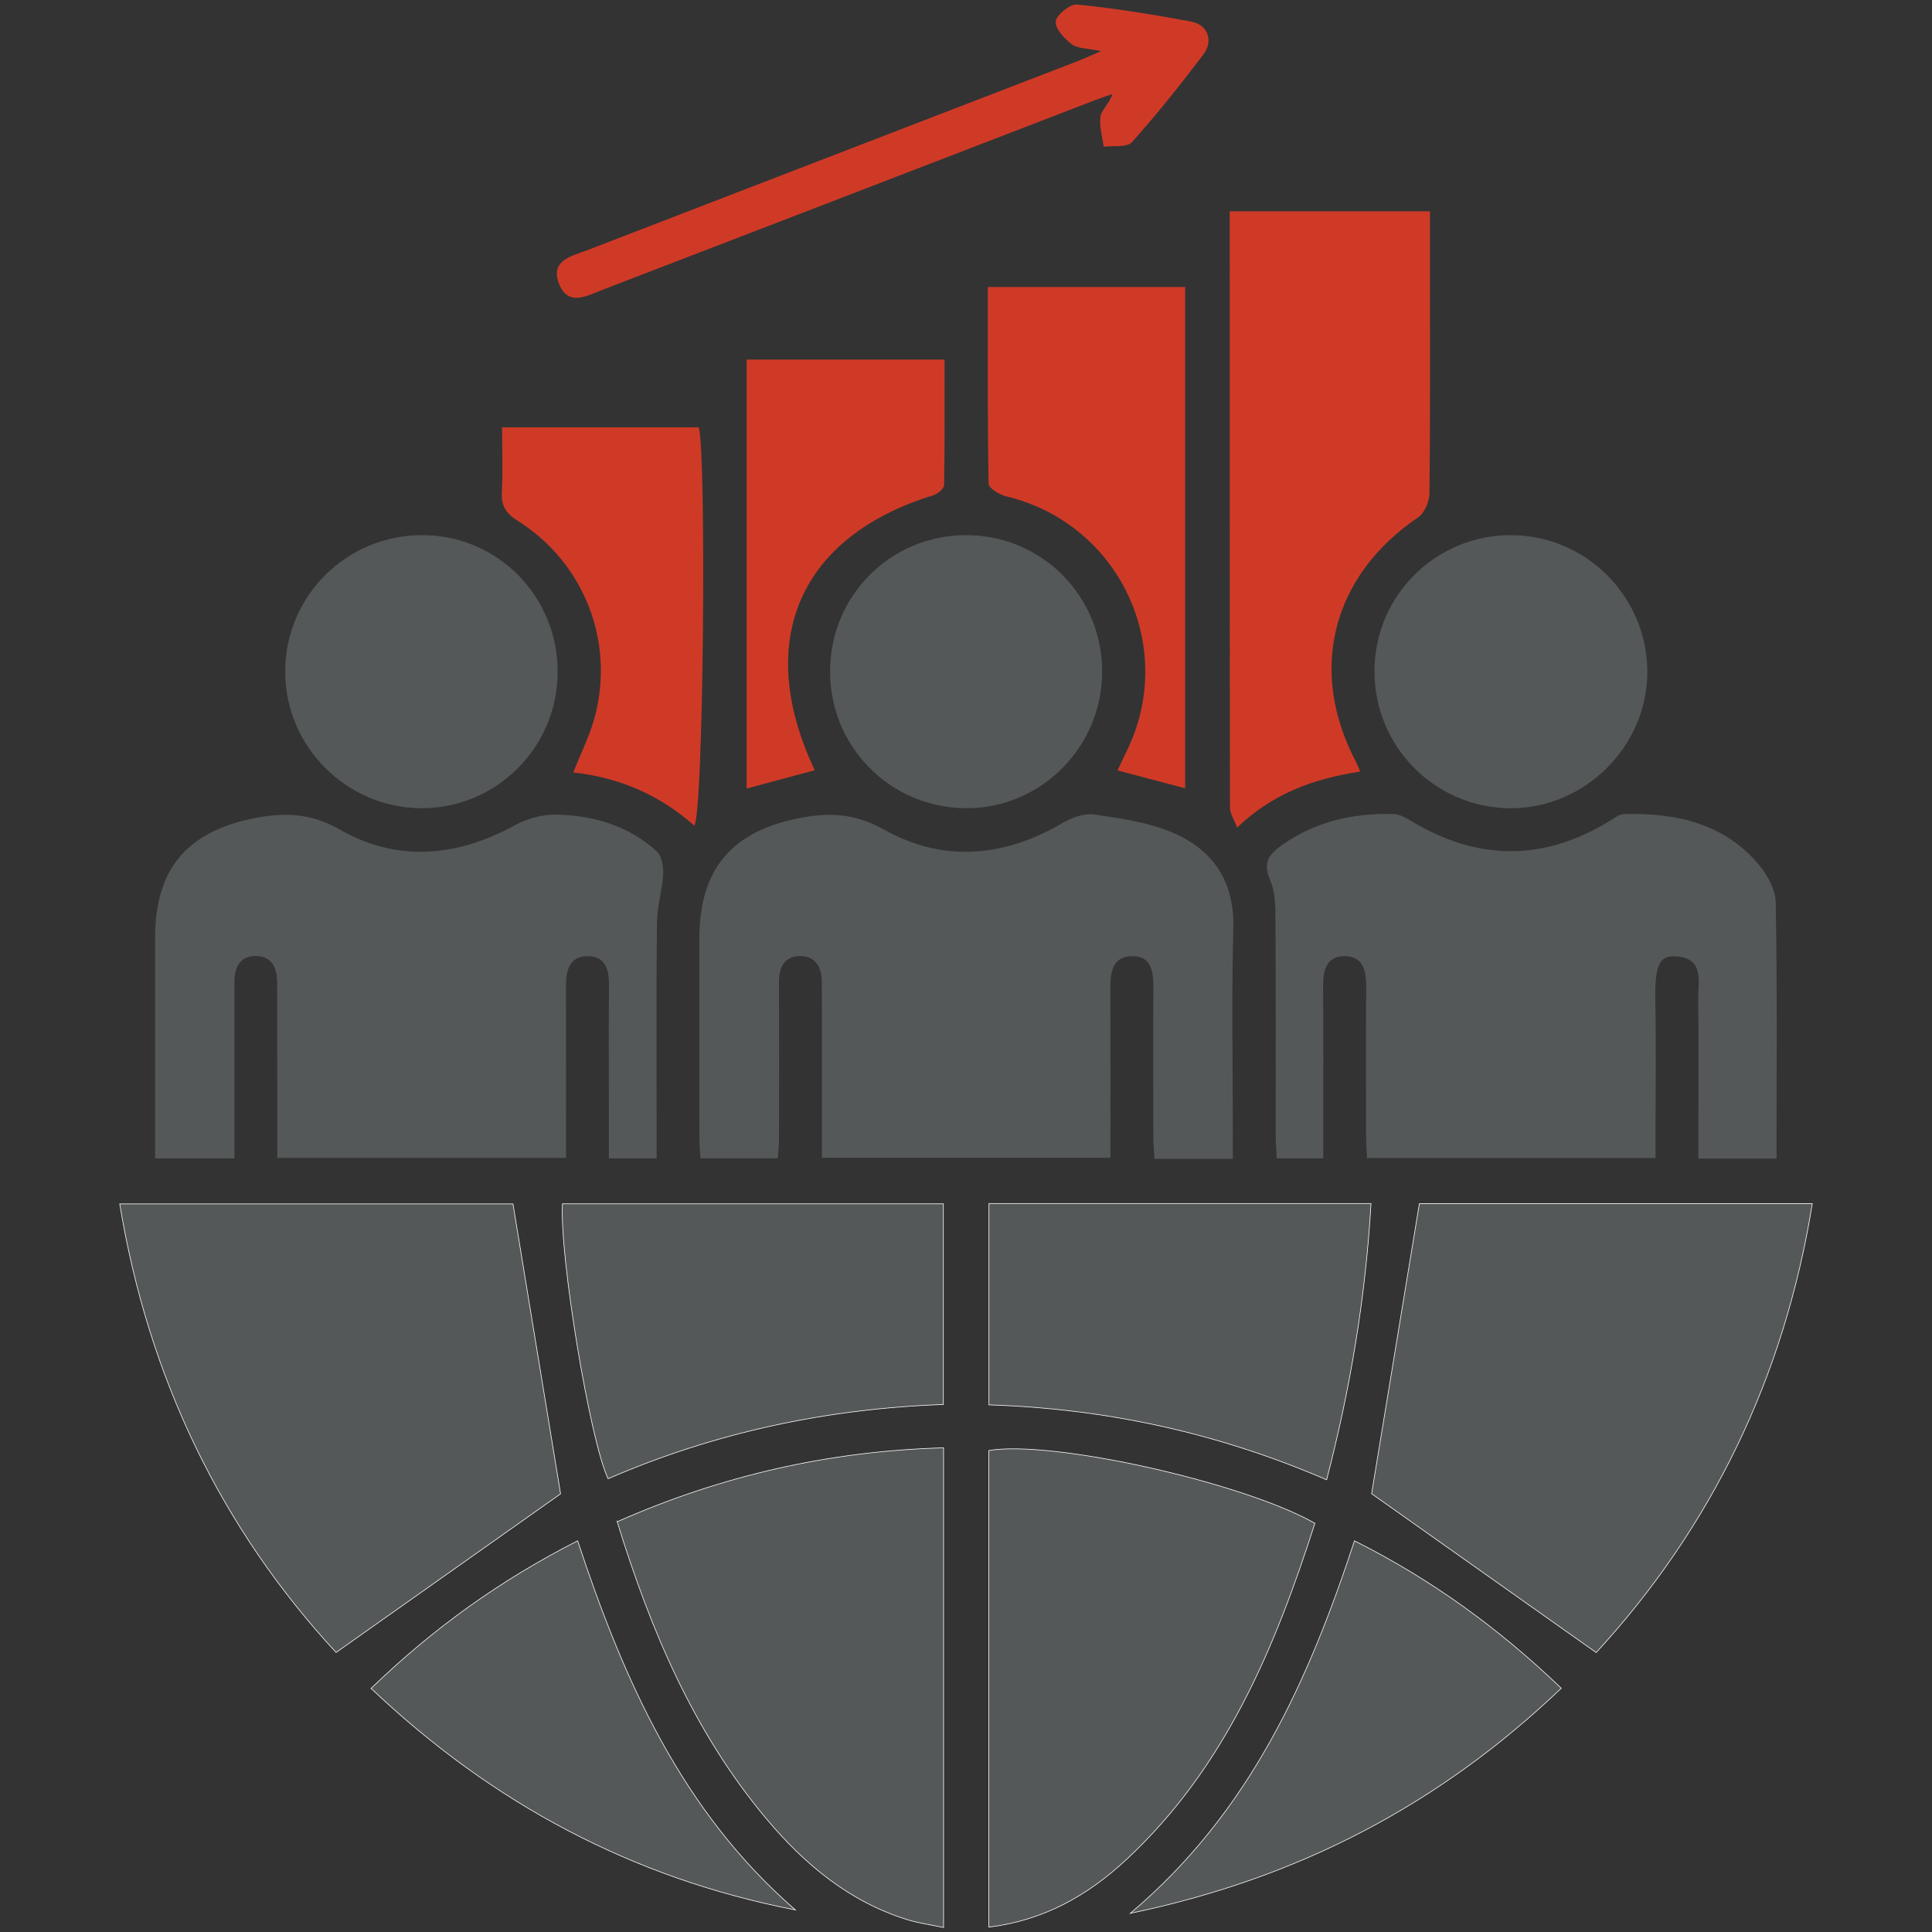
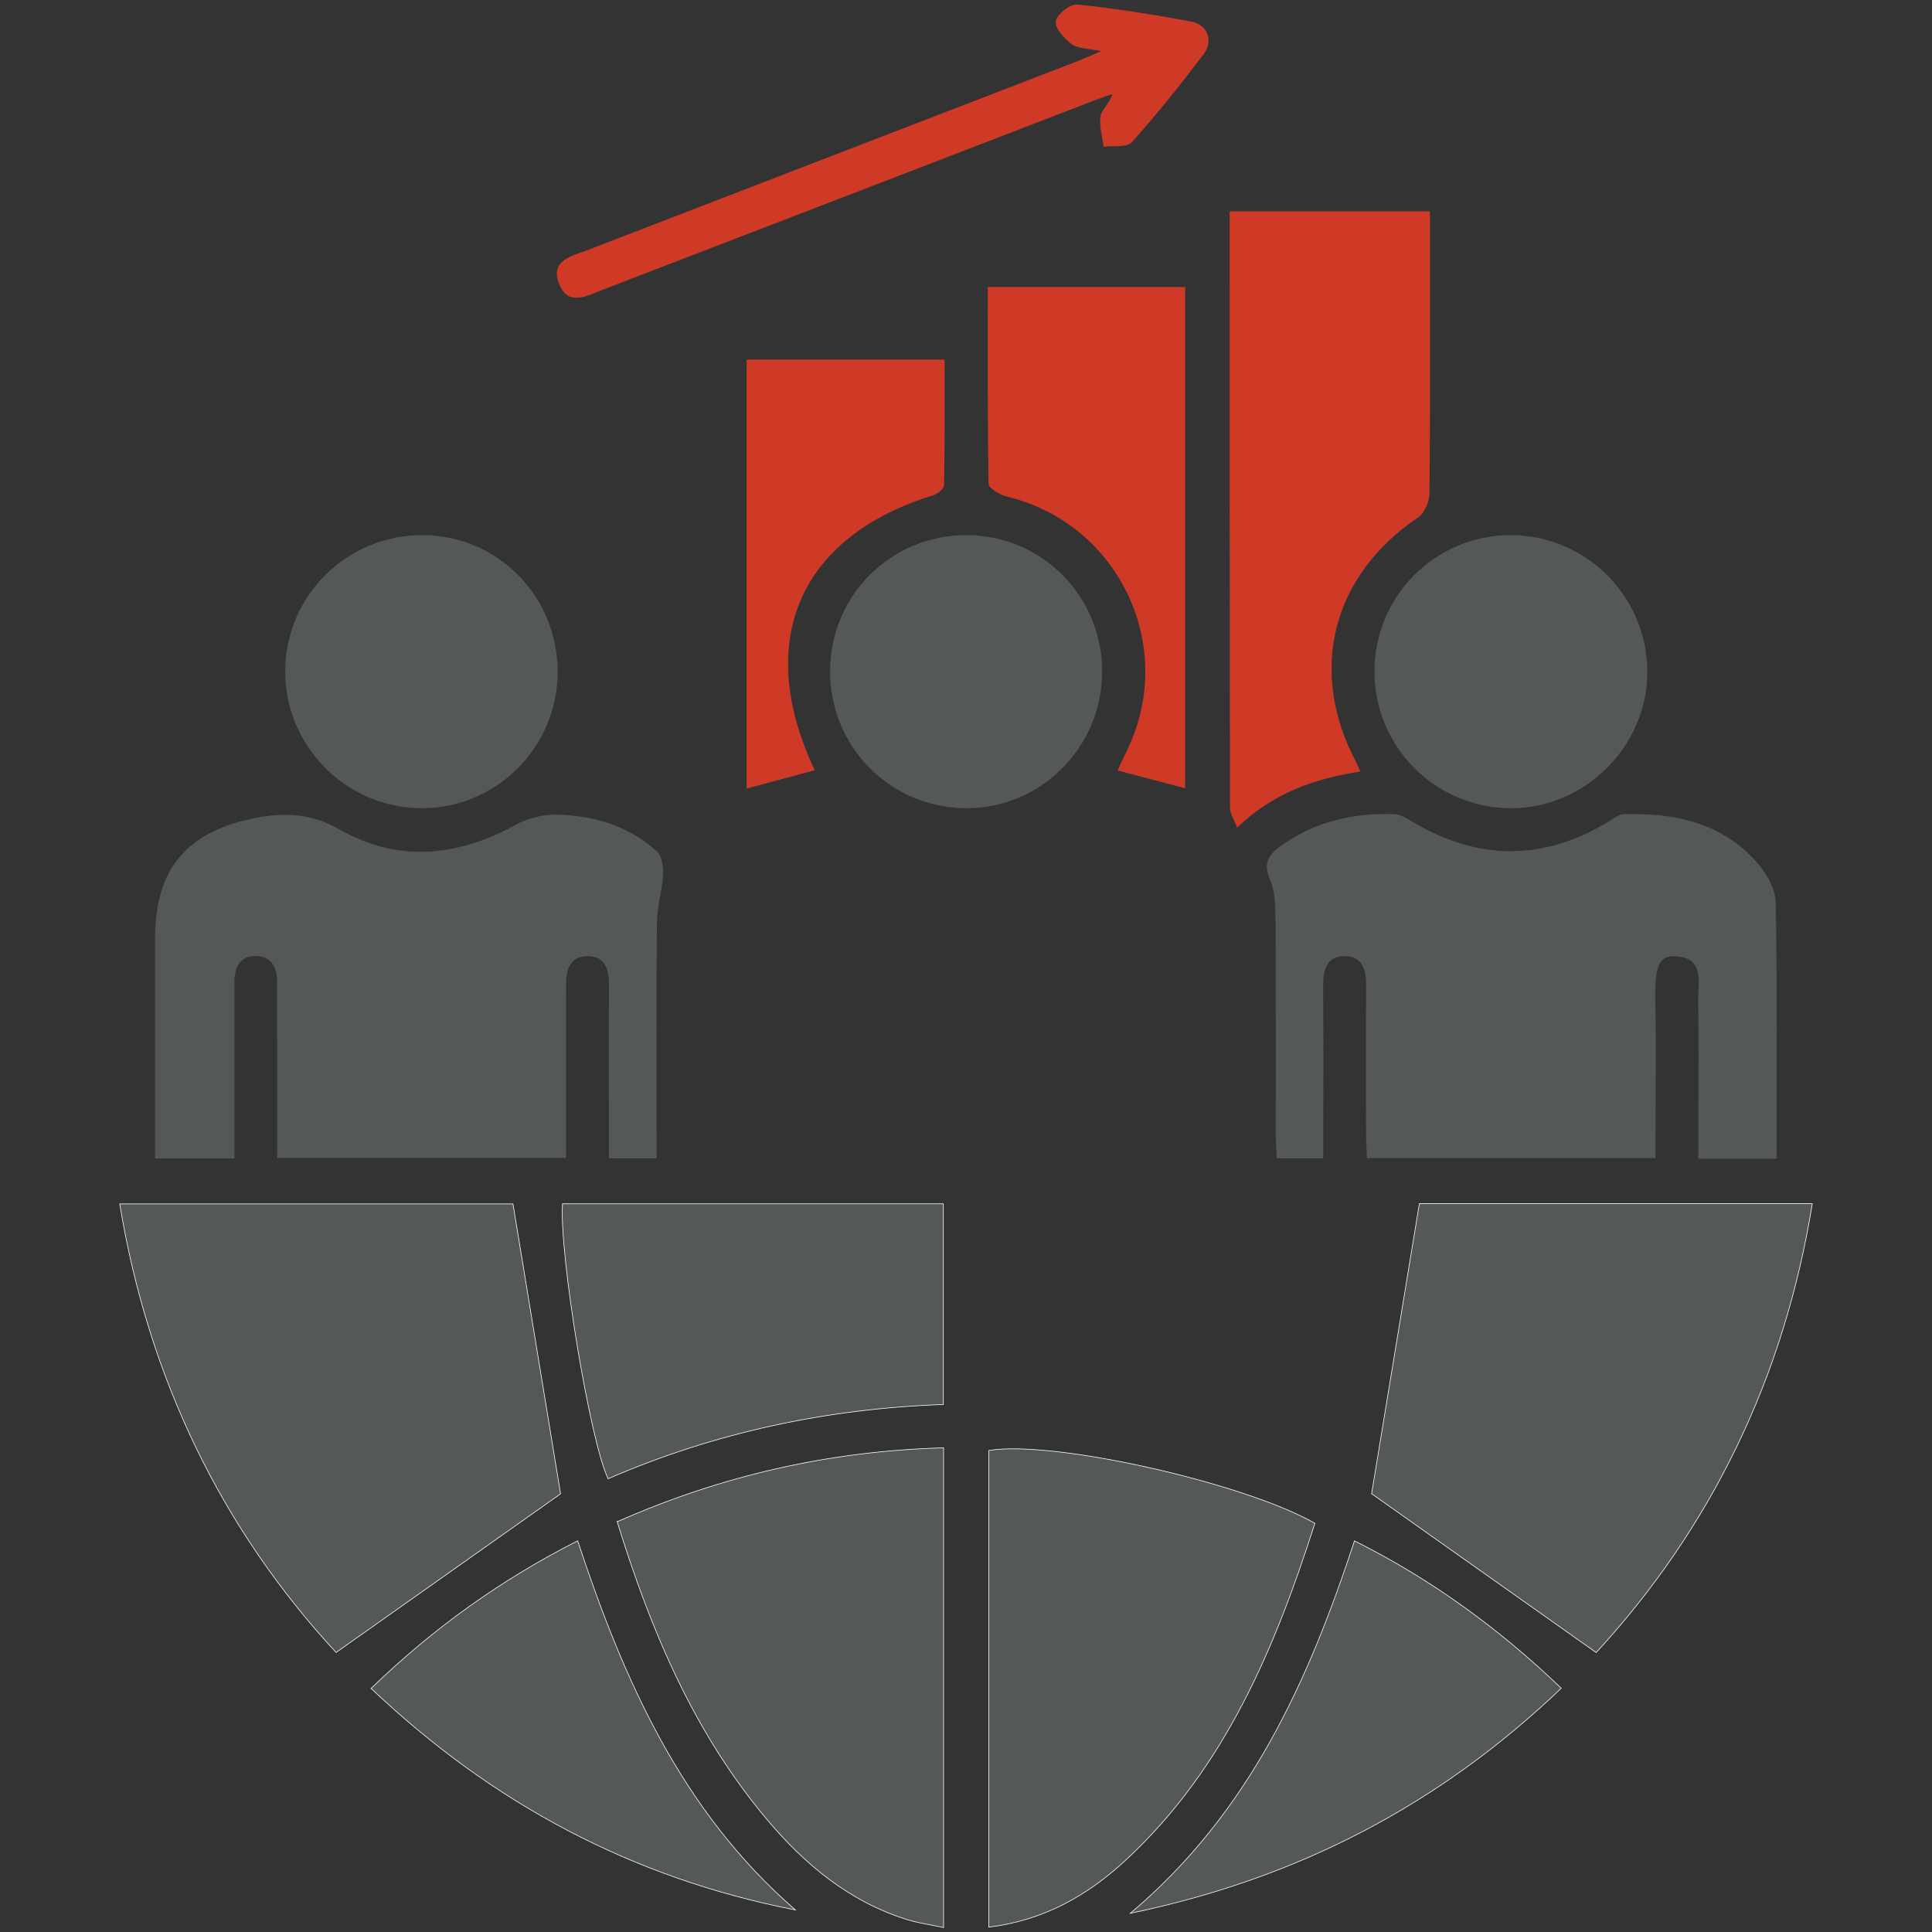
<svg xmlns="http://www.w3.org/2000/svg" id="Layer_1" data-name="Layer 1" viewBox="0 0 1080 1080">
  <rect x="0" y="0" width="1080" height="1080" fill="#333333" stroke="none" />
  <defs>
    <style>
      .cls-1 {
        stroke: #fff;
        stroke-miterlimit: 10;
        stroke-width: .35px;
      }

      .cls-1, .cls-2 {
        fill: #555858;
      }

      .cls-3 {
        fill: #cf3a27;
      }
    </style>
  </defs>
-   <path class="cls-2" d="M689.18,647.83h-43.85c-.22-4.44-.61-8.65-.62-12.86-.06-27.9-.13-55.81.02-83.71.05-8.83-1.58-17.01-12.15-16.77-10.43.24-11.9,8.64-11.88,17.31.08,31.46.03,62.93.03,95.4h-161.29c0-26.89,0-53.49,0-80.08,0-5.98,0-11.96-.02-17.94-.02-8.22-3.29-14.68-12.08-14.72-8.82-.04-11.93,6.23-11.89,14.63.13,29.1.06,58.2.01,87.3,0,3.49-.38,6.97-.63,11.12h-43.3c-.19-4.3-.55-8.53-.55-12.76-.04-36.67-.03-73.35-.03-110.02,0-38.69,17.88-60.16,56.36-67.5,16.21-3.09,30.8-2.56,46.64,6.38,33.11,18.69,67.17,15.72,100.01-3.54,5.14-3.01,12.05-5.59,17.61-4.78,14.81,2.16,30.17,4.3,43.77,10.08,22.68,9.65,34.8,27.22,34.09,53.56-1.04,38.64-.27,77.33-.27,116v12.91Z" />
  <path class="cls-2" d="M367.04,647.55h-26.67c0-9.52,0-18.91,0-28.3,0-22.72-.15-45.45.07-68.17.09-9.02-1.96-16.83-12.36-16.58-9.51.22-11.73,7.73-11.7,16.25.13,31.87.05,63.74.05,96.54h-161.45c0-13.88,0-27.33,0-40.78,0-19.14,0-38.27-.04-57.41-.02-8.16-3.17-14.7-12.08-14.68-8.95.02-11.84,6.55-11.83,14.77.05,28.31,0,56.61,0,84.92,0,4.28,0,8.56,0,13.46h-44.33c0-4.62,0-8.86,0-13.09,0-36.68,0-73.36,0-110.04,0-38.29,17.29-59.41,55.38-67.04,16.52-3.31,31.54-3.04,47.83,6.3,32.14,18.42,65.53,15.39,98.01-2.44,6.83-3.75,15.5-6.06,23.25-5.88,20.72.47,40.24,6.2,55.95,20.51,2.82,2.57,3.81,8.5,3.58,12.77-.49,9.06-3.37,18.04-3.47,27.07-.41,39.46-.18,78.94-.18,118.41,0,4.26,0,8.53,0,13.42Z" />
  <path class="cls-2" d="M993.1,647.64h-43.69v-20.38c0-22.73.23-45.46-.11-68.19-.14-9.78,3.6-23.05-11.68-24.41-9-.8-12.8,2.69-12.31,24.87.55,24.71.13,49.44.13,74.17,0,4.3,0,8.6,0,13.7h-161.28c-.17-3.82-.5-8-.51-12.18-.05-27.91-.15-55.83.05-83.74.07-8.93-1.77-16.98-12.09-16.97-10.35.02-12.06,8.12-11.99,17.02.21,27.91.08,55.83.08,83.74,0,3.89,0,7.79,0,12.28h-25.99c-.19-4.17-.55-8.37-.56-12.57-.04-39.88.12-79.75-.15-119.63-.05-7.9.03-16.54-3.03-23.49-4.35-9.89-.22-14.63,6.86-19.6,18.71-13.14,39.77-17.81,62.19-17.21,3.26.09,6.72,2,9.65,3.77,37.28,22.62,74.44,22.78,111.62-.2,2.33-1.44,4.89-3.46,7.39-3.52,28.93-.79,55.81,4.93,75.48,28.21,4.88,5.78,9.38,14.09,9.5,21.32.84,47.35.43,94.73.43,143.01Z" />
  <path class="cls-1" d="M313.37,835.06c-41.25,29.14-82.71,58.44-125.5,88.68-64.04-69.33-104.89-153.3-120.94-250.73h219.83c9,54.79,17.93,109.19,26.61,162.06Z" />
  <path class="cls-1" d="M766.74,834.99c8.62-52.33,17.58-106.72,26.7-162.12h219.64c-15.69,97.39-56.72,181.31-120.81,250.91-42.76-30.25-84.48-59.75-125.53-88.79Z" />
  <path class="cls-1" d="M345.02,850.65c58.85-26,118.87-39.48,182.44-41.32v268.16c-7.12-1.52-13.97-2.42-20.47-4.45-32.33-10.11-57.24-30.9-78.55-56.3-40.7-48.49-64.7-105.44-83.43-166.1Z" />
  <path class="cls-1" d="M552.77,1077.27v-266.43c35.18-6.02,142.21,17.83,182.26,40.69-22.34,69.72-50.08,136.55-105.35,187.94-21.34,19.84-45.88,34.02-76.91,37.81Z" />
  <path class="cls-3" d="M760.38,431.31c-25.78,3.92-48.71,12.09-68.82,31.3-1.72-4.58-3.99-7.82-4-11.07-.18-110.78-.15-221.56-.15-333.39h111.94c0,11.24,0,22.3,0,33.36,0,41.46.2,82.91-.28,124.36-.05,4.57-2.76,10.93-6.34,13.35-48.11,32.5-61.77,85.7-34.57,136.97.55,1.04.95,2.17,2.22,5.11Z" />
  <path class="cls-1" d="M527.35,672.93v112.18c-65.11,2.36-127.78,15.64-187.42,41.51-10.12-21.23-27.21-124.51-25.51-153.69h212.93Z" />
-   <path class="cls-1" d="M552.83,785.33v-112.56h213.58c-3.05,52.22-11.5,103.19-24.82,154.43-60.51-26.07-122.75-39.74-188.76-41.87Z" />
  <path class="cls-3" d="M662.51,440.65c-12.84-3.38-24.68-6.5-37.79-9.96,1.59-3.39,3.09-6.78,4.75-10.1,29.14-58.3-3.51-127.89-66.89-143.09-3.81-.91-9.91-4.59-9.95-7.07-.65-36.18-.45-72.37-.45-109.99h110.33v280.21Z" />
  <path class="cls-1" d="M872.76,943.73c-67.97,64.88-146.66,106.21-240.9,125.82,66.86-56.44,99.46-129.7,125.31-208.21,42.68,21.4,80.36,48.63,115.59,82.39Z" />
  <path class="cls-1" d="M207.44,943.83c34.91-33.78,72.62-60.69,115.47-82.51,25.68,77.81,58.13,151.18,121.72,206.35-90.93-17.71-169.2-59.37-237.19-123.84Z" />
  <path class="cls-2" d="M768.33,375.27c.03-42.06,33.94-76.04,75.96-76.12,41.91-.08,76.16,33.81,76.57,75.77.41,41.96-34.84,77.24-76.83,76.89-41.96-.35-75.74-34.5-75.7-76.54Z" />
  <path class="cls-2" d="M311.73,375.97c-.21,42-34.5,76.05-76.34,75.82-41.83-.23-76.01-34.61-75.97-76.42.04-42.42,34.59-76.54,77.18-76.22,41.95.32,75.34,34.47,75.13,76.82Z" />
  <path class="cls-2" d="M464.02,374.85c.25-42.18,34.12-75.79,76.26-75.7,42.07.09,75.76,33.94,75.82,76.16.06,42.57-34.7,77.13-76.89,76.47-42.12-.65-75.44-34.75-75.19-76.94Z" />
-   <path class="cls-3" d="M280.68,238.89h109.95c4.31,14.94,2.7,214.56-2.49,222.69-19.12-17.02-41.61-26.89-67.67-29.78,4.35-11.03,9.2-20.58,11.93-30.7,11.43-42.36-5.81-86.56-43.08-110.02-6.71-4.22-9.21-8.5-8.8-16.16.61-11.46.16-22.98.16-36.04Z" />
-   <path class="cls-3" d="M417.37,201.01h110.65c0,23.6.15,46.9-.27,70.19-.04,1.97-3.6,4.91-6.06,5.66-74.8,23-100.43,81.47-66.24,153.7-12.51,3.36-24.87,6.69-38.08,10.24v-239.79Z" />
+   <path class="cls-3" d="M417.37,201.01h110.65c0,23.6.15,46.9-.27,70.19-.04,1.97-3.6,4.91-6.06,5.66-74.8,23-100.43,81.47-66.24,153.7-12.51,3.36-24.87,6.69-38.08,10.24Z" />
  <path class="cls-3" d="M615.49,28.59c-7.71-1.65-13.08-1.38-16.37-3.86-4.14-3.12-9.45-8.87-8.94-12.8.49-3.77,8.09-9.81,12.01-9.41,21.34,2.18,42.59,5.61,63.69,9.53,9.27,1.72,12.61,10.77,6.8,18.44-12.74,16.81-25.91,33.35-39.98,49.03-2.76,3.07-10.38,1.78-15.76,2.5-.71-5.68-2.58-11.53-1.74-16.97.58-3.76,4.9-6.94,6.66-12.49-3.33,1.17-6.68,2.25-9.97,3.52-91.62,35.29-183.23,70.64-274.88,105.85-8.65,3.33-19.42,9.73-24.51-3.3-5.15-13.17,7.14-15.44,15.83-18.79,91.23-35.21,182.49-70.35,273.74-105.53,3.5-1.35,6.92-2.93,13.43-5.71Z" />
</svg>